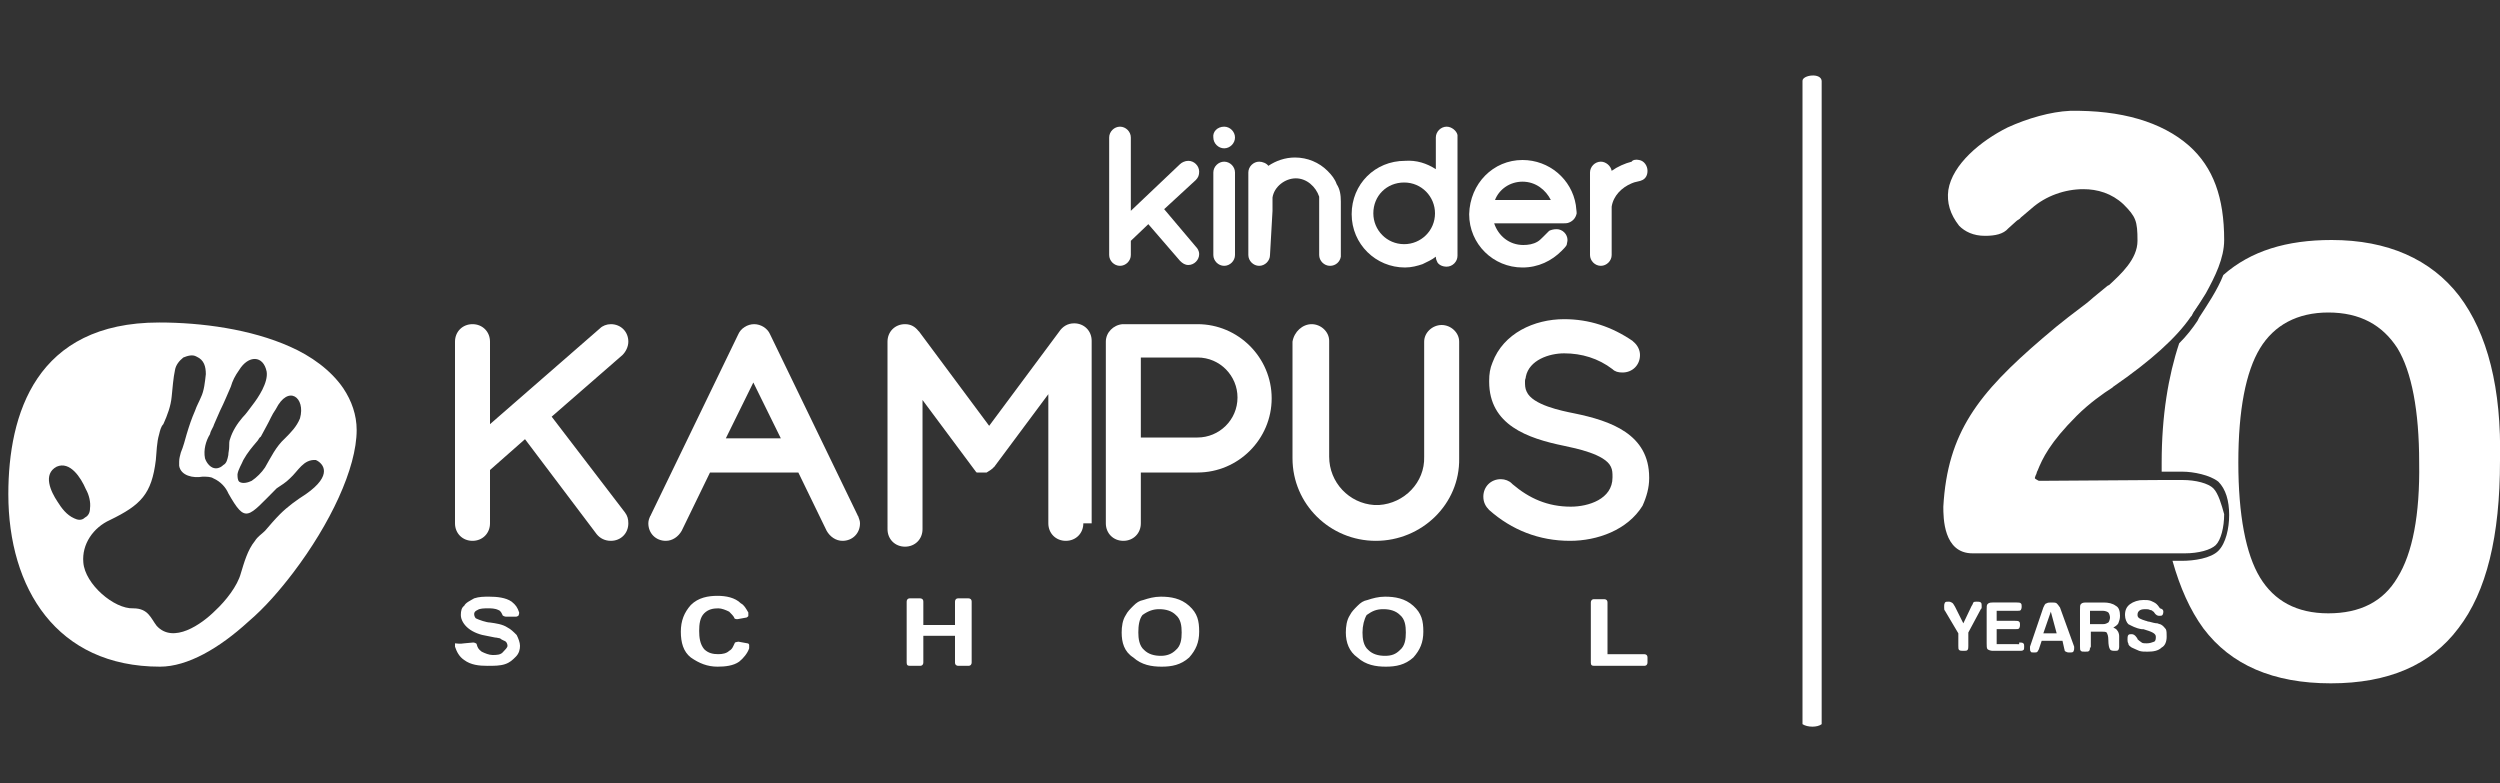
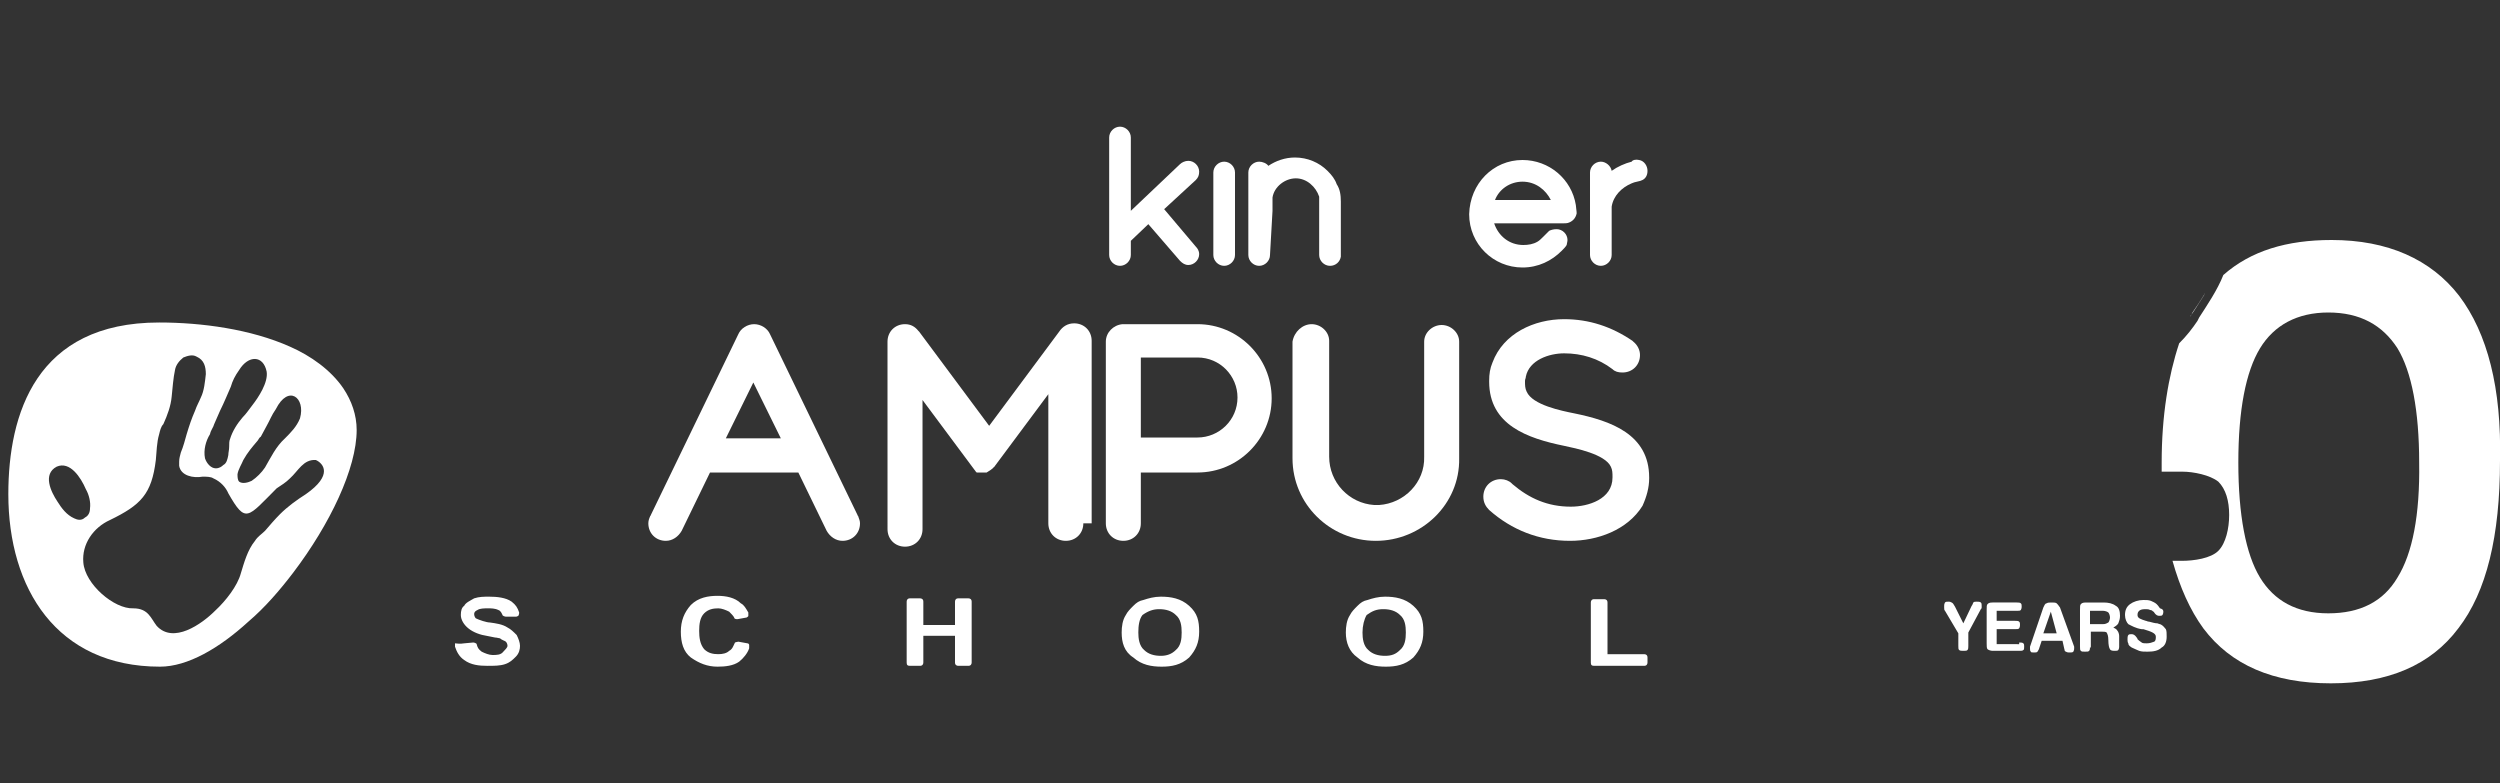
<svg xmlns="http://www.w3.org/2000/svg" version="1.1" id="Layer_1" x="0px" y="0px" width="300px" height="94px" viewBox="0 0 300 94" style="enable-background:new 0 0 300 94;" xml:space="preserve">
  <rect x="0" y="0" width="300" height="94" fill="#333333" stroke="none" />
  <style type="text/css">
	.st0{fill-rule:evenodd;clip-rule:evenodd;fill:#FFFFFF;}
	.st1{fill:#FFFFFF;}
</style>
  <g>
-     <path class="st0" d="M73.3,38.9c1.2,0,2.1,0.9,2.1,2.1c0,0.6-0.3,1.2-0.7,1.6l0,0l0,0L66.2,50L75,61.5v0c0.3,0.4,0.4,0.8,0.4,1.3   c0,1.2-0.9,2.1-2.1,2.1c-0.7,0-1.3-0.3-1.7-0.8l0,0L63,52.7l-4.2,3.7v6.4c0,1.2-0.9,2.1-2.1,2.1c-1.2,0-2.1-0.9-2.1-2.1V41   c0-1.2,0.9-2.1,2.1-2.1c1.2,0,2.1,0.9,2.1,2.1v9.9L72,39.4l0,0C72.3,39.1,72.8,38.9,73.3,38.9L73.3,38.9z" />
    <path class="st0" d="M81.8,63.7L81.8,63.7L81.8,63.7L81.8,63.7c-0.4,0.7-1.1,1.2-1.9,1.2c-1.2,0-2.1-0.9-2.1-2.1   c0-0.3,0.1-0.6,0.2-0.8h0l0,0c0-0.1,0.1-0.1,0.1-0.2l10.5-21.7l0,0l0,0l0,0c0.3-0.7,1.1-1.2,1.9-1.2c0.8,0,1.6,0.5,1.9,1.2l0,0   l10.5,21.7c0,0.1,0.1,0.1,0.1,0.2l0,0l0,0c0.1,0.3,0.2,0.5,0.2,0.8c0,1.2-0.9,2.1-2.1,2.1c-0.8,0-1.5-0.5-1.9-1.2l0,0l0,0l0,0   l-3.4-7H85.2L81.8,63.7L81.8,63.7z M93.7,52.6l-3.3-6.7l-3.3,6.7H93.7L93.7,52.6z" />
-     <path class="st0" d="M130,62.8c0,1.2-0.9,2.1-2.1,2.1c-1.2,0-2.1-0.9-2.1-2.1V47.3l-6.4,8.6c0,0,0,0.1-0.1,0.1l0,0l0,0   c-0.2,0.3-0.6,0.5-0.9,0.7c0,0,0,0,0,0l0,0c0,0,0,0,0,0l0,0c0,0,0,0,0,0h0c0,0,0,0,0,0h0c0,0,0,0-0.1,0l0,0c0,0,0,0-0.1,0h0   c0,0,0,0-0.1,0h0c0,0,0,0-0.1,0h0c0,0,0,0-0.1,0h0c0,0,0,0-0.1,0l0,0c0,0,0,0-0.1,0l0,0c0,0,0,0-0.1,0h0c0,0,0,0-0.1,0l0,0   c0,0,0,0-0.1,0h0c0,0,0,0-0.1,0h0c0,0,0,0,0,0l0,0c0,0,0,0,0,0l0,0c0,0,0,0,0,0h0l0,0c0,0,0,0,0,0l0,0c0,0,0,0,0,0l0,0   c-0.1,0-0.1,0-0.1,0l0,0c0,0,0,0,0,0l0,0c0,0,0,0,0,0l0,0l0,0c0,0,0,0,0,0l0,0c0,0,0,0,0,0l0,0c0,0,0,0,0,0l0,0c0,0,0,0,0,0l0,0   l0,0c0,0,0,0,0,0l0,0c0,0,0,0,0,0l0,0c0,0,0,0,0,0l0,0c0,0,0,0,0,0l0,0l0,0l0,0c0,0,0,0,0,0l0,0c0,0,0,0,0,0l0,0c0,0,0,0,0,0l0,0   c0,0,0,0,0,0l0,0l0,0l0,0c0,0,0,0,0,0l0,0c0,0,0,0,0,0l0,0c0,0,0,0,0,0l0,0c0,0,0,0,0,0l0,0c0,0,0,0,0,0l0,0c0,0,0,0,0,0l0,0   c0,0,0,0,0,0l0,0l0,0c0,0,0,0,0,0l0,0l0,0c0,0,0,0,0,0l0,0c0,0,0,0,0,0l0,0c0,0,0,0,0,0l0,0l0,0c0,0,0,0-0.1-0.1l0,0l0,0h0l0,0   c0,0,0,0,0,0l0,0l0,0c0,0,0,0,0,0l0,0l0,0l0,0l0,0l-6.4-8.6v15.5c0,1.2-0.9,2.1-2.1,2.1c-1.2,0-2.1-0.9-2.1-2.1V41   c0-1.2,0.9-2.1,2.1-2.1c0.7,0,1.2,0.3,1.6,0.8h0l0,0c0,0,0.1,0.1,0.1,0.1l8.4,11.3l8.4-11.3c0.4-0.6,1-1,1.8-1   c1.2,0,2.1,0.9,2.1,2.1v0v0V62.8L130,62.8z" />
+     <path class="st0" d="M130,62.8c0,1.2-0.9,2.1-2.1,2.1c-1.2,0-2.1-0.9-2.1-2.1V47.3l-6.4,8.6c0,0,0,0.1-0.1,0.1l0,0l0,0   c-0.2,0.3-0.6,0.5-0.9,0.7c0,0,0,0,0,0l0,0c0,0,0,0,0,0l0,0c0,0,0,0,0,0h0c0,0,0,0,0,0h0c0,0,0,0-0.1,0l0,0c0,0,0,0-0.1,0h0   c0,0,0,0-0.1,0h0c0,0,0,0-0.1,0h0c0,0,0,0-0.1,0h0c0,0,0,0-0.1,0l0,0c0,0,0,0-0.1,0l0,0c0,0,0,0-0.1,0h0c0,0,0,0-0.1,0l0,0   c0,0,0,0-0.1,0h0c0,0,0,0-0.1,0h0c0,0,0,0,0,0l0,0c0,0,0,0,0,0l0,0c0,0,0,0,0,0h0l0,0c0,0,0,0,0,0l0,0c0,0,0,0,0,0l0,0   c-0.1,0-0.1,0-0.1,0l0,0c0,0,0,0,0,0l0,0c0,0,0,0,0,0l0,0l0,0c0,0,0,0,0,0l0,0c0,0,0,0,0,0l0,0c0,0,0,0,0,0l0,0c0,0,0,0,0,0l0,0   l0,0c0,0,0,0,0,0l0,0c0,0,0,0,0,0l0,0c0,0,0,0,0,0l0,0c0,0,0,0,0,0l0,0l0,0l0,0c0,0,0,0,0,0l0,0c0,0,0,0,0,0l0,0c0,0,0,0,0,0l0,0   c0,0,0,0,0,0l0,0l0,0l0,0c0,0,0,0,0,0l0,0c0,0,0,0,0,0l0,0c0,0,0,0,0,0l0,0c0,0,0,0,0,0l0,0c0,0,0,0,0,0l0,0c0,0,0,0,0,0l0,0   c0,0,0,0,0,0l0,0l0,0c0,0,0,0,0,0l0,0l0,0c0,0,0,0,0,0l0,0c0,0,0,0,0,0l0,0c0,0,0,0,0,0l0,0l0,0c0,0,0,0-0.1-0.1l0,0l0,0h0l0,0   c0,0,0,0,0,0l0,0l0,0c0,0,0,0,0,0l0,0l0,0l0,0l-6.4-8.6v15.5c0,1.2-0.9,2.1-2.1,2.1c-1.2,0-2.1-0.9-2.1-2.1V41   c0-1.2,0.9-2.1,2.1-2.1c0.7,0,1.2,0.3,1.6,0.8h0l0,0c0,0,0.1,0.1,0.1,0.1l8.4,11.3l8.4-11.3c0.4-0.6,1-1,1.8-1   c1.2,0,2.1,0.9,2.1,2.1v0v0V62.8L130,62.8z" />
    <path class="st0" d="M136.9,62.8c0,1.2-0.9,2.1-2.1,2.1c-1.2,0-2.1-0.9-2.1-2.1V41c0-1.1,0.9-2,2-2.1v0h9c4.9,0,8.9,4,8.9,8.9   c0,4.9-4,8.9-8.9,8.9h-6.8V62.8L136.9,62.8z M136.9,43v9.5h6.8c2.6,0,4.8-2.1,4.8-4.8c0-2.6-2.1-4.8-4.8-4.8v0H136.9L136.9,43z" />
    <path class="st0" d="M157.4,38.9c1.1,0,2.1,0.9,2.1,2l0,0v0v13.9h0l0,0c0,3.1,2.4,5.6,5.4,5.8l0,0c0.1,0,0.2,0,0.3,0   c0.1,0,0.2,0,0.3,0h0c3-0.2,5.5-2.7,5.4-5.8l0,0h0V41v0l0,0c0-1.1,1-2,2.1-2c1.1,0,2.1,0.9,2.1,2l0,0v0v14h0l0,0   c0.1,5.5-4.5,9.9-10,9.9c-5.5,0-10-4.4-10-9.9l0,0h0V41v0l0,0C155.3,39.8,156.3,38.9,157.4,38.9L157.4,38.9z" />
    <path class="st0" d="M188.4,64.9c-3.7,0-7-1.3-9.7-3.7c0,0,0,0,0,0c-0.4-0.4-0.7-0.9-0.7-1.6c0-1.2,0.9-2.1,2.1-2.1   c0.5,0,1,0.2,1.3,0.5c0,0,0,0,0,0l0,0c0,0,0.1,0.1,0.1,0.1c2,1.7,4.2,2.7,7,2.7c2.1,0,5-0.9,5-3.5v-0.1c0-0.4,0-0.8-0.2-1.2   c-0.7-1.5-4.2-2.2-5.6-2.5c-4.4-0.9-9-2.5-9-7.7v-0.1c0-0.8,0.1-1.5,0.4-2.2c1.3-3.5,5-5.2,8.6-5.2c3,0,5.7,0.9,8.2,2.6   c0,0,0.1,0.1,0.1,0.1l0,0c0,0,0,0,0,0c0.5,0.4,0.8,1,0.8,1.6c0,1.2-0.9,2.1-2.1,2.1c-0.5,0-0.9-0.1-1.2-0.4l0,0   c-1.7-1.3-3.7-1.9-5.8-1.9c-1.8,0-4.2,0.8-4.6,2.8c0,0.2-0.1,0.3-0.1,0.5v0.1c0,0.4,0,0.8,0.2,1.2c0.7,1.6,4.2,2.3,5.7,2.6   c4.4,0.9,9,2.5,9,7.7v0.1c0,1.1-0.3,2.2-0.8,3.3C195.3,63.6,191.7,64.9,188.4,64.9L188.4,64.9z" />
  </g>
-   <path class="st1" d="M265.6,58.6c-0.6-0.6-2.1-1-3.7-1c0,0,0,0-0.1,0h-2.3l-14.8,0.1c-0.1,0-0.2-0.1-0.4-0.2s-0.1-0.2,0-0.5  c0.1-0.1,0.1-0.4,0.2-0.5c0.6-1.5,1.5-3.4,4.7-6.6c1.5-1.5,3.2-2.7,4.3-3.4l0.1-0.1c4.5-3.1,7.6-5.9,9.3-8.4l0.1-0.1l0.2-0.4  c0.5-0.7,1-1.5,1.5-2.3c1.1-2,2.2-4.2,2.2-6.4c0-5.1-1.3-8.7-4.2-11.3c-3.3-2.9-8.2-4.3-14.3-4.2c-2.3,0.1-5.1,0.9-7.5,2  c-3.2,1.6-6.6,4.4-7.1,7.5c-0.2,1.5,0.2,2.9,1.3,4.3c0.7,0.7,1.7,1.2,3.1,1.2c1.2,0,2.2-0.2,2.8-0.9l1-0.9c0.1-0.1,0.4-0.2,0.5-0.4  c0.1-0.1,0.5-0.4,1.3-1.1c1.7-1.5,4-2.3,6.2-2.3c1.7,0,3.4,0.5,4.8,1.8c1.5,1.5,1.7,2,1.7,4.4c0,2.2-2,4-3.4,5.3l-0.2,0.1  c-0.7,0.6-1.5,1.2-2.4,2c-1.3,1-3.1,2.3-5.4,4.3c-7.7,6.6-11.4,11.3-11.9,20.2c0,1.3,0,5.6,3.5,5.6h24.2h1.3c1.6,0,3.1-0.4,3.7-1  c0.6-0.6,1-2.1,1-3.7C266.6,60.6,266.2,59.2,265.6,58.6z" />
  <path class="st1" d="M233.4,73.3c-0.1-0.1-0.1-0.2-0.1-0.4c0-0.1,0-0.2,0-0.2c0-0.1,0-0.2,0.1-0.4c0.1-0.1,0.2-0.1,0.4-0.1  s0.2,0,0.4,0.1s0.2,0.2,0.4,0.5l1,2l1-2.1c0.1-0.1,0.1-0.2,0.2-0.4c0.1-0.1,0.2-0.1,0.4-0.1s0.4,0,0.5,0.1c0.1,0.1,0.1,0.2,0.1,0.4  c0,0.1,0,0.1,0,0.2s0,0.1-0.1,0.2l-1.5,2.8v1.6c0,0.2,0,0.4-0.1,0.5s-0.2,0.1-0.5,0.1c-0.2,0-0.4,0-0.5-0.1  c-0.1-0.1-0.1-0.2-0.1-0.5V76L233.4,73.3L233.4,73.3z M242.3,77.1c0.2,0,0.4,0,0.5,0.1c0.1,0.1,0.1,0.2,0.1,0.4c0,0.1,0,0.4-0.1,0.4  c-0.1,0.1-0.2,0.1-0.5,0.1h-3.2c-0.2,0-0.5-0.1-0.6-0.2c-0.1-0.1-0.1-0.4-0.1-0.7v-4c0-0.4,0-0.6,0.1-0.7s0.2-0.2,0.6-0.2h2.9  c0.2,0,0.4,0,0.5,0.1c0.1,0.1,0.1,0.2,0.1,0.4c0,0.1,0,0.2-0.1,0.4c-0.1,0.1-0.2,0.1-0.5,0.1h-2.4v1.2h2.2c0.2,0,0.4,0,0.5,0.1  c0.1,0.1,0.1,0.2,0.1,0.4c0,0.1,0,0.2-0.1,0.4c-0.1,0.1-0.2,0.1-0.5,0.1h-2.2v1.8H242.3L242.3,77.1z M246.1,73.4l-0.9,2.6h1.6  L246.1,73.4L246.1,73.4z M244.7,77.8c0,0.1-0.1,0.2-0.2,0.4c-0.1,0.1-0.2,0.1-0.4,0.1s-0.4,0-0.4-0.1c-0.1-0.1-0.1-0.2-0.1-0.4v-0.1  v-0.1l1.6-4.7c0.1-0.2,0.2-0.5,0.4-0.5c0.1-0.1,0.4-0.1,0.6-0.1c0.2,0,0.5,0,0.6,0.1c0.1,0.1,0.2,0.2,0.4,0.5l1.7,4.7v0.1v0.1  c0,0.1,0,0.2-0.1,0.4c-0.1,0.1-0.2,0.1-0.5,0.1c-0.1,0-0.2,0-0.4-0.1s-0.1-0.1-0.2-0.4l-0.2-0.9H245L244.7,77.8L244.7,77.8z   M250.8,73.3v1.6h1.5c0.4,0,0.5-0.1,0.7-0.2c0.1-0.1,0.2-0.4,0.2-0.6c0-0.2-0.1-0.5-0.2-0.6c-0.1-0.1-0.4-0.2-0.6-0.2L250.8,73.3  L250.8,73.3z M250.8,77.6c0,0.2,0,0.4-0.1,0.5s-0.2,0.1-0.5,0.1s-0.4,0-0.5-0.1c-0.1-0.1-0.1-0.2-0.1-0.5v-4.4c0-0.4,0-0.6,0.1-0.7  s0.2-0.2,0.6-0.2h2.1c0.6,0,1.1,0.1,1.5,0.4c0.4,0.2,0.5,0.7,0.5,1.2c0,0.4-0.1,0.6-0.2,0.9c-0.1,0.2-0.4,0.4-0.6,0.5  c0.2,0.1,0.4,0.2,0.5,0.4c0.1,0.1,0.2,0.4,0.2,0.6c0,0.1,0,0.2,0,0.5c0,0.1,0,0.2,0,0.4s0,0.1,0,0.2s0,0.2,0,0.2  c0,0.1,0,0.2-0.1,0.4c-0.1,0.1-0.2,0.1-0.5,0.1s-0.5-0.1-0.5-0.2c-0.1-0.1-0.2-0.5-0.2-1.1c0-0.5-0.1-0.7-0.2-0.9  c-0.1-0.1-0.4-0.1-0.6-0.1h-1.3v2L250.8,77.6L250.8,77.6z M259.6,73.4c0,0.1,0,0.2-0.1,0.4c-0.1,0.1-0.2,0.1-0.4,0.1  c-0.2,0-0.4-0.1-0.6-0.4c0-0.1-0.1-0.1-0.1-0.1c-0.1-0.1-0.2-0.2-0.4-0.2c-0.1-0.1-0.4-0.1-0.6-0.1c-0.4,0-0.6,0.1-0.7,0.2  s-0.2,0.2-0.2,0.5c0,0.4,0.4,0.5,1,0.7c0.1,0,0.2,0.1,0.4,0.1c0.4,0.1,0.7,0.2,1,0.2c0.2,0.1,0.4,0.1,0.5,0.2  c0.2,0.1,0.4,0.4,0.5,0.5c0.1,0.2,0.1,0.5,0.1,0.9c0,0.6-0.2,1.1-0.6,1.3c-0.4,0.4-1,0.5-1.7,0.5c-0.4,0-0.7,0-1-0.1  c-0.2-0.1-0.5-0.2-0.9-0.4c-0.1-0.1-0.4-0.2-0.4-0.5c-0.1-0.1-0.1-0.4-0.1-0.5s0-0.4,0.1-0.5c0.1-0.1,0.2-0.1,0.4-0.1  c0.2,0,0.4,0.1,0.6,0.4c0.1,0.1,0.1,0.2,0.1,0.2c0.1,0.1,0.2,0.2,0.5,0.4c0.1,0.1,0.4,0.1,0.6,0.1c0.4,0,0.6-0.1,0.9-0.2  c0.2-0.1,0.2-0.4,0.2-0.6c0-0.4-0.5-0.6-1.5-0.9H257c-0.7-0.1-1.2-0.4-1.6-0.6c-0.2-0.2-0.4-0.6-0.4-1.1c0-0.6,0.2-1,0.6-1.3  s1-0.5,1.6-0.5c0.4,0,0.6,0,0.9,0.1c0.2,0.1,0.5,0.2,0.7,0.4c0.1,0.1,0.2,0.2,0.4,0.5C259.6,73.1,259.6,73.3,259.6,73.4L259.6,73.4z  " />
  <path class="st1" d="M295.1,35.5c-3.4-4.4-8.6-6.7-15.3-6.7c-5.4,0-9.7,1.3-13,4.2c-0.7,1.8-2,3.7-2.9,5.1l-0.2,0.4  c-0.6,0.9-1.3,1.8-2.2,2.7c-1.3,3.9-2.1,8.7-2.1,14.3c0,0.4,0,0.7,0,1.1h2.4c0,0,0,0,0.1,0c1.3,0,3.3,0.4,4.3,1.2  c0.9,0.9,1.3,2.3,1.3,4c0,1.6-0.4,3.4-1.3,4.3s-2.9,1.2-4.4,1.2h-1.1c0.9,3.2,2.1,5.9,3.7,8.1c3.3,4.4,8.4,6.6,15.3,6.6  s12-2.2,15.3-6.6c3.4-4.4,5-11.1,5-20.1C300.2,46.6,298.5,40,295.1,35.5z M287.7,69.3c-1.7,2.9-4.5,4.3-8.3,4.3s-6.5-1.5-8.2-4.3  s-2.6-7.5-2.6-13.8s0.9-10.9,2.6-13.7c1.7-2.8,4.5-4.3,8.2-4.3c3.8,0,6.5,1.5,8.3,4.3c1.7,2.8,2.6,7.5,2.6,13.7  C290.4,61.8,289.5,66.4,287.7,69.3z" />
  <path class="st1" d="M262.8,38l0.1-0.1l0.2-0.4c0.5-0.7,1-1.5,1.5-2.3c0,0.1-0.1,0.1-0.1,0.2C263.9,36.3,263.4,37.2,262.8,38z" />
-   <path class="st0" d="M216.3,9.7c0-0.7,2.2-1,2.3,0v77.2c-0.5,0.4-1.7,0.4-2.3,0V9.7L216.3,9.7z" />
  <path class="st0" d="M190.9,79.5v-7.2c0-0.2,0.1-0.4,0.4-0.4h1.2c0.2,0,0.4,0.1,0.4,0.4v6.2h4.4c0.2,0,0.4,0.1,0.4,0.4v0.6  c0,0.2-0.1,0.4-0.4,0.4h-6C191,79.9,190.9,79.8,190.9,79.5L190.9,79.5z M161.5,75.9c0-0.7,0.1-1.5,0.5-2.1c0.2-0.4,0.5-0.7,0.9-1.1  c0.4-0.4,0.7-0.6,1.2-0.7c0.6-0.2,1.3-0.4,2.1-0.4c1.2,0,2.4,0.2,3.4,1.1c1,0.9,1.2,1.8,1.2,3.1s-0.4,2.2-1.2,3.1  c-1,0.9-2.1,1.1-3.3,1.1s-2.4-0.2-3.4-1.1C161.9,78.2,161.5,77.1,161.5,75.9L161.5,75.9z M163.5,75.9c0,0.7,0.1,1.6,0.7,2.1  c0.5,0.5,1.2,0.7,2,0.7s1.3-0.2,1.8-0.7c0.6-0.5,0.7-1.3,0.7-2.1s-0.1-1.6-0.7-2.1c-0.5-0.5-1.2-0.7-2-0.7s-1.3,0.2-2,0.7  C163.7,74.3,163.5,75.1,163.5,75.9L163.5,75.9z M134.6,75.9c0-0.7,0.1-1.5,0.5-2.1c0.2-0.4,0.5-0.7,0.9-1.1c0.4-0.4,0.7-0.6,1.2-0.7  c0.6-0.2,1.3-0.4,2.1-0.4c1.2,0,2.4,0.2,3.4,1.1c1,0.9,1.2,1.8,1.2,3.1s-0.4,2.2-1.2,3.1c-1,0.9-2.1,1.1-3.3,1.1s-2.4-0.2-3.4-1.1  C134.9,78.2,134.6,77.1,134.6,75.9L134.6,75.9z M136.6,75.9c0,0.7,0.1,1.6,0.7,2.1c0.5,0.5,1.2,0.7,2,0.7c0.7,0,1.3-0.2,1.8-0.7  c0.6-0.5,0.7-1.3,0.7-2.1s-0.1-1.6-0.7-2.1c-0.5-0.5-1.2-0.7-2-0.7c-0.7,0-1.3,0.2-2,0.7C136.7,74.3,136.6,75.1,136.6,75.9  L136.6,75.9z M108.8,79.5v-7.3c0-0.2,0.1-0.4,0.4-0.4h1.2c0.2,0,0.4,0.1,0.4,0.4V75h3.8v-2.8c0-0.2,0.1-0.4,0.4-0.4h1.2  c0.2,0,0.4,0.1,0.4,0.4v7.3c0,0.2-0.1,0.4-0.4,0.4h-1.2c-0.2,0-0.4-0.1-0.4-0.4v-3.2h-3.8v3.2c0,0.2-0.1,0.4-0.4,0.4h-1.2  C108.9,79.9,108.8,79.8,108.8,79.5L108.8,79.5z M88.6,77l1.1,0.2c0.1,0,0.2,0.1,0.2,0.2s0,0.2,0,0.4c-0.2,0.6-0.7,1.2-1.2,1.6  C88,79.9,87,80,86.1,80c-1.2,0-2.2-0.4-3.2-1.1c-0.9-0.7-1.2-1.8-1.2-3.1s0.4-2.3,1.2-3.2c0.9-0.9,2.1-1.1,3.2-1.1  c1,0,2.1,0.2,2.8,0.9c0.4,0.2,0.6,0.6,0.9,1.1c0,0.1,0,0.2,0,0.4c0,0.1-0.1,0.1-0.2,0.2l-1.1,0.2c-0.1,0-0.4,0-0.4-0.2  c-0.1-0.2-0.4-0.5-0.6-0.7c-0.4-0.2-0.9-0.4-1.3-0.4c-0.6,0-1.2,0.1-1.7,0.6c-0.5,0.5-0.6,1.3-0.6,2.1s0.1,1.6,0.6,2.2  c0.5,0.5,1.1,0.6,1.7,0.6c0.5,0,1-0.1,1.3-0.4c0.4-0.2,0.5-0.6,0.7-1C88.2,77.1,88.5,77,88.6,77L88.6,77z M55.7,77.2l1.1-0.1  c0.1,0,0.4,0.1,0.4,0.2c0.1,0.4,0.2,0.6,0.6,0.9c0.4,0.2,0.9,0.4,1.3,0.4c0.5,0,1,0,1.3-0.4c0.2-0.2,0.5-0.5,0.5-0.7  c0-0.2-0.1-0.4-0.2-0.5c-0.1-0.1-0.5-0.2-0.7-0.4c-0.1,0-0.4-0.1-0.6-0.1c-0.4-0.1-0.6-0.1-1-0.2c-0.7-0.1-1.6-0.4-2.2-0.9  c-0.5-0.4-0.9-1-0.9-1.6c0-0.5,0.1-0.9,0.4-1.1c0.2-0.4,0.7-0.6,1.2-0.9c0.6-0.2,1.2-0.2,1.8-0.2c0.9,0,2,0.1,2.7,0.6  c0.5,0.4,0.7,0.7,0.9,1.3c0,0.1,0,0.2-0.1,0.4C62,74,62,74,61.9,74h-1.2c-0.1,0-0.4-0.1-0.4-0.2c-0.1-0.2-0.2-0.5-0.5-0.6  c-0.4-0.2-0.9-0.2-1.2-0.2c-0.5,0-1,0-1.3,0.2c-0.2,0.1-0.4,0.2-0.4,0.5c0,0.2,0.1,0.4,0.2,0.5c0.4,0.2,1.3,0.5,1.7,0.5  c0.7,0.1,1.5,0.2,2.1,0.6c0.4,0.2,0.7,0.5,1.1,0.9c0.2,0.4,0.4,0.9,0.4,1.3s-0.1,0.9-0.5,1.3s-0.7,0.7-1.3,0.9  c-0.6,0.2-1.3,0.2-2.1,0.2c-1,0-2-0.1-2.8-0.7c-0.6-0.4-0.9-1-1.1-1.6c0-0.1,0-0.2,0-0.4C55.4,77.3,55.5,77.2,55.7,77.2L55.7,77.2z" />
  <path class="st0" d="M135.7,30.6c0,0.7-0.6,1.3-1.3,1.3c-0.7,0-1.3-0.6-1.3-1.3V16.5c0-0.7,0.6-1.3,1.3-1.3c0.7,0,1.3,0.6,1.3,1.3  v8.8l5.9-5.6c0.2-0.2,0.6-0.4,1-0.4c0.7,0,1.3,0.6,1.3,1.3c0,0.4-0.1,0.7-0.4,1l0,0l-3.8,3.5l3.8,4.5l0,0c0.2,0.2,0.4,0.5,0.4,0.9  c0,0.7-0.6,1.3-1.3,1.3c-0.4,0-0.7-0.2-1-0.5l0,0l-3.8-4.4l-2.1,2V30.6L135.7,30.6z" />
  <path class="st0" d="M152.4,30.6c0,0.7-0.6,1.3-1.3,1.3c-0.7,0-1.3-0.6-1.3-1.3v-2.2v-7.7l0,0c0-0.7,0.6-1.3,1.3-1.3  c0.4,0,0.9,0.2,1.1,0.5c0.9-0.6,2-1,3.2-1c1.5,0,2.9,0.6,3.9,1.6c0.5,0.5,0.9,1,1.1,1.6c0.4,0.6,0.5,1.3,0.5,2.1c0,0.2,0,0.5,0,0.6  v3.7v1.8c0,0.1,0,0.4,0,0.5c-0.1,0.6-0.6,1.1-1.3,1.1c-0.7,0-1.3-0.6-1.3-1.3c0-1.8,0-3.8,0-5.6c0-0.4,0-0.6,0-1c0-0.1,0-0.2,0-0.4  c-0.4-1.2-1.5-2.2-2.8-2.2s-2.6,1-2.8,2.3c0,0.2,0,0.4,0,0.6c0,0.4,0,0.6,0,1L152.4,30.6L152.4,30.6z" />
-   <path class="st0" d="M172.3,20.3v-3.8l0,0l0,0c0-0.7,0.6-1.3,1.3-1.3c0.6,0,1.2,0.5,1.3,1c0,0.2,0,0.4,0,0.5v3.7v10.3  c0,0.7-0.6,1.3-1.3,1.3c-0.5,0-0.9-0.2-1.1-0.5c-0.1-0.2-0.2-0.4-0.2-0.7c-0.5,0.4-1,0.6-1.6,0.9c-0.6,0.2-1.3,0.4-2.1,0.4l0,0l0,0  c-3.5,0-6.4-2.8-6.4-6.4s2.8-6.4,6.4-6.4C170,19.2,171.2,19.6,172.3,20.3L172.3,20.3z M168.5,21.9c2.1,0,3.7,1.7,3.7,3.7  c0,2.1-1.7,3.7-3.7,3.7c-2.1,0-3.7-1.7-3.7-3.7C164.8,23.5,166.4,21.9,168.5,21.9L168.5,21.9z" />
  <path class="st0" d="M182.7,19.2c3.2,0,5.9,2.3,6.4,5.4c0,0.2,0.1,0.7,0.1,1c-0.1,0.5-0.4,0.9-0.9,1.1c-0.2,0.1-0.5,0.1-0.7,0.1  h-1.2h-2.4h-2h-2.7c0.5,1.5,1.8,2.6,3.5,2.6c0.6,0,1.2-0.1,1.7-0.4c0.2-0.1,0.5-0.4,0.7-0.6c0.2-0.2,0.5-0.5,0.7-0.7  c0.2-0.1,0.5-0.2,0.9-0.2c0.7,0,1.3,0.6,1.3,1.3c0,0.2-0.1,0.5-0.1,0.6c-0.1,0.2-0.4,0.5-0.6,0.7c-1.2,1.2-2.8,2-4.7,2  c-3.5,0-6.4-2.8-6.4-6.4C176.4,22,179.2,19.2,182.7,19.2L182.7,19.2z M181.9,24h2h2.2c-0.6-1.2-1.8-2.2-3.4-2.2  c-1.5,0-2.8,0.9-3.3,2.2H181.9L181.9,24z" />
  <path class="st0" d="M196.7,19.2c0.6,0.1,1,0.7,1,1.3c0,0.5-0.2,0.9-0.6,1.1c-0.4,0.2-0.9,0.2-1.3,0.4c-1.2,0.5-2.2,1.5-2.4,2.8  c0,0.4,0,0.5,0,0.9v4.9c0,0.7-0.6,1.3-1.3,1.3c-0.7,0-1.3-0.6-1.3-1.3v-9.9c0-0.7,0.6-1.3,1.3-1.3c0.6,0,1.2,0.5,1.3,1.1  c0.7-0.5,1.6-0.9,2.4-1.1C195.9,19.2,196.3,19.1,196.7,19.2L196.7,19.2z" />
  <path class="st0" d="M148.2,30.6c0,0.7-0.6,1.3-1.3,1.3c-0.7,0-1.3-0.6-1.3-1.3v-9.9c0-0.7,0.6-1.3,1.3-1.3c0.7,0,1.3,0.6,1.3,1.3  V30.6L148.2,30.6z" />
-   <path class="st0" d="M146.9,15.2c0.7,0,1.3,0.6,1.3,1.3c0,0.7-0.6,1.3-1.3,1.3c-0.7,0-1.3-0.6-1.3-1.3  C145.5,15.8,146.1,15.2,146.9,15.2L146.9,15.2z" />
  <path class="st0" d="M41.2,46.6c-1.5-2.2-3.9-3.9-6.4-5c-4.7-2.1-10.6-2.9-15.7-2.9C4.3,38.7,1,49.7,1,59.3C1,70.6,6.8,80,19.2,80  c3.3,0,7.1-2.2,10.6-5.4c2-1.7,3.8-3.8,5.4-5.9c4.4-5.8,7.6-12.5,7.6-17.1C42.8,49.8,42.2,48.1,41.2,46.6z M36,50.2  c-0.4,1-1.1,1.7-1.8,2.4c-1.1,1-1.7,2.3-2.4,3.5c-0.4,0.6-1,1.2-1.6,1.6c-0.4,0.2-1.1,0.4-1.5,0.1c-0.2-0.2-0.2-0.6-0.2-0.9  c0.1-0.6,0.5-1.2,0.7-1.7c0.5-0.9,1.1-1.6,1.7-2.3c0.1-0.1,0.2-0.4,0.4-0.5c0.2-0.4,0.5-0.9,0.7-1.3c0.4-0.7,0.6-1.3,1.1-2  C34.6,46.1,36.7,47.7,36,50.2z M25.7,50.9c0.2-0.5,0.5-1.1,0.7-1.6c0.5-1,0.9-2,1.3-2.9l0,0c0.2-0.7,0.5-1.3,1-2  c1.1-1.8,2.9-1.8,3.3,0.2c0.2,1.3-1,3.1-1.7,4c-0.4,0.5-0.7,1-1.2,1.5c-0.6,0.7-1.2,1.6-1.5,2.6c-0.1,0.2-0.1,0.6-0.1,0.9  c0,0.4-0.1,0.7-0.1,1c-0.1,0.5-0.2,1-0.6,1.2c-0.2,0.2-0.5,0.4-0.9,0.4c-0.6,0-1.1-0.6-1.3-1.2c-0.2-1,0.1-2.1,0.6-2.9  C25.3,51.6,25.6,51.3,25.7,50.9z M8.9,62.2c-0.9-0.4-1.5-1.2-2-2C6.1,59,5.1,56.9,6.8,56c1.6-0.7,2.9,1.3,3.5,2.7  c0.4,0.7,0.6,1.6,0.5,2.3c0,0.5-0.2,0.9-0.6,1.1C9.8,62.5,9.3,62.4,8.9,62.2z M36.7,59.3c-1.1,0.7-2.2,1.5-3.1,2.4  c-0.6,0.6-1.2,1.3-1.8,2c-0.4,0.4-0.9,0.7-1.2,1.2c-0.9,1.1-1.3,2.6-1.7,3.9c-0.4,1.5-1.8,3.3-3.1,4.5c-1.6,1.6-5,4-7,1.8  c-0.7-0.9-1-2.1-2.8-2.1c-2.3,0.1-5.8-2.9-6-5.5c-0.2-2.2,1.2-4.2,3.2-5.1c3.7-1.8,5-3.1,5.5-7.2c0.1-1,0.1-2.1,0.4-3.1  c0.1-0.4,0.2-0.9,0.5-1.2c0.5-1.1,0.9-2.2,1-3.3c0.1-1,0.2-2.3,0.4-3.2c0.1-0.6,0.5-1.1,1-1.5c0.5-0.2,1.1-0.4,1.6-0.1  c0.9,0.4,1.1,1.2,1.1,2.1c-0.1,0.9-0.2,2-0.6,2.8c-0.2,0.5-0.5,1-0.7,1.6c-0.4,0.9-0.7,1.8-1,2.8c-0.2,0.7-0.4,1.5-0.7,2.2  c-0.1,0.4-0.2,0.7-0.2,1.1c0,0.1,0,0.4,0,0.5c0.2,1.2,1.7,1.5,2.8,1.3c0.5,0,1,0,1.3,0.2c0.9,0.4,1.5,1.1,1.8,1.8  c2.1,3.7,2.3,2.9,5.8-0.6l0,0c0.6-0.4,1.1-0.7,1.6-1.2c1-0.9,1.6-2.3,3.1-2.2C38.8,55.6,40,57,36.7,59.3z" />
</svg>